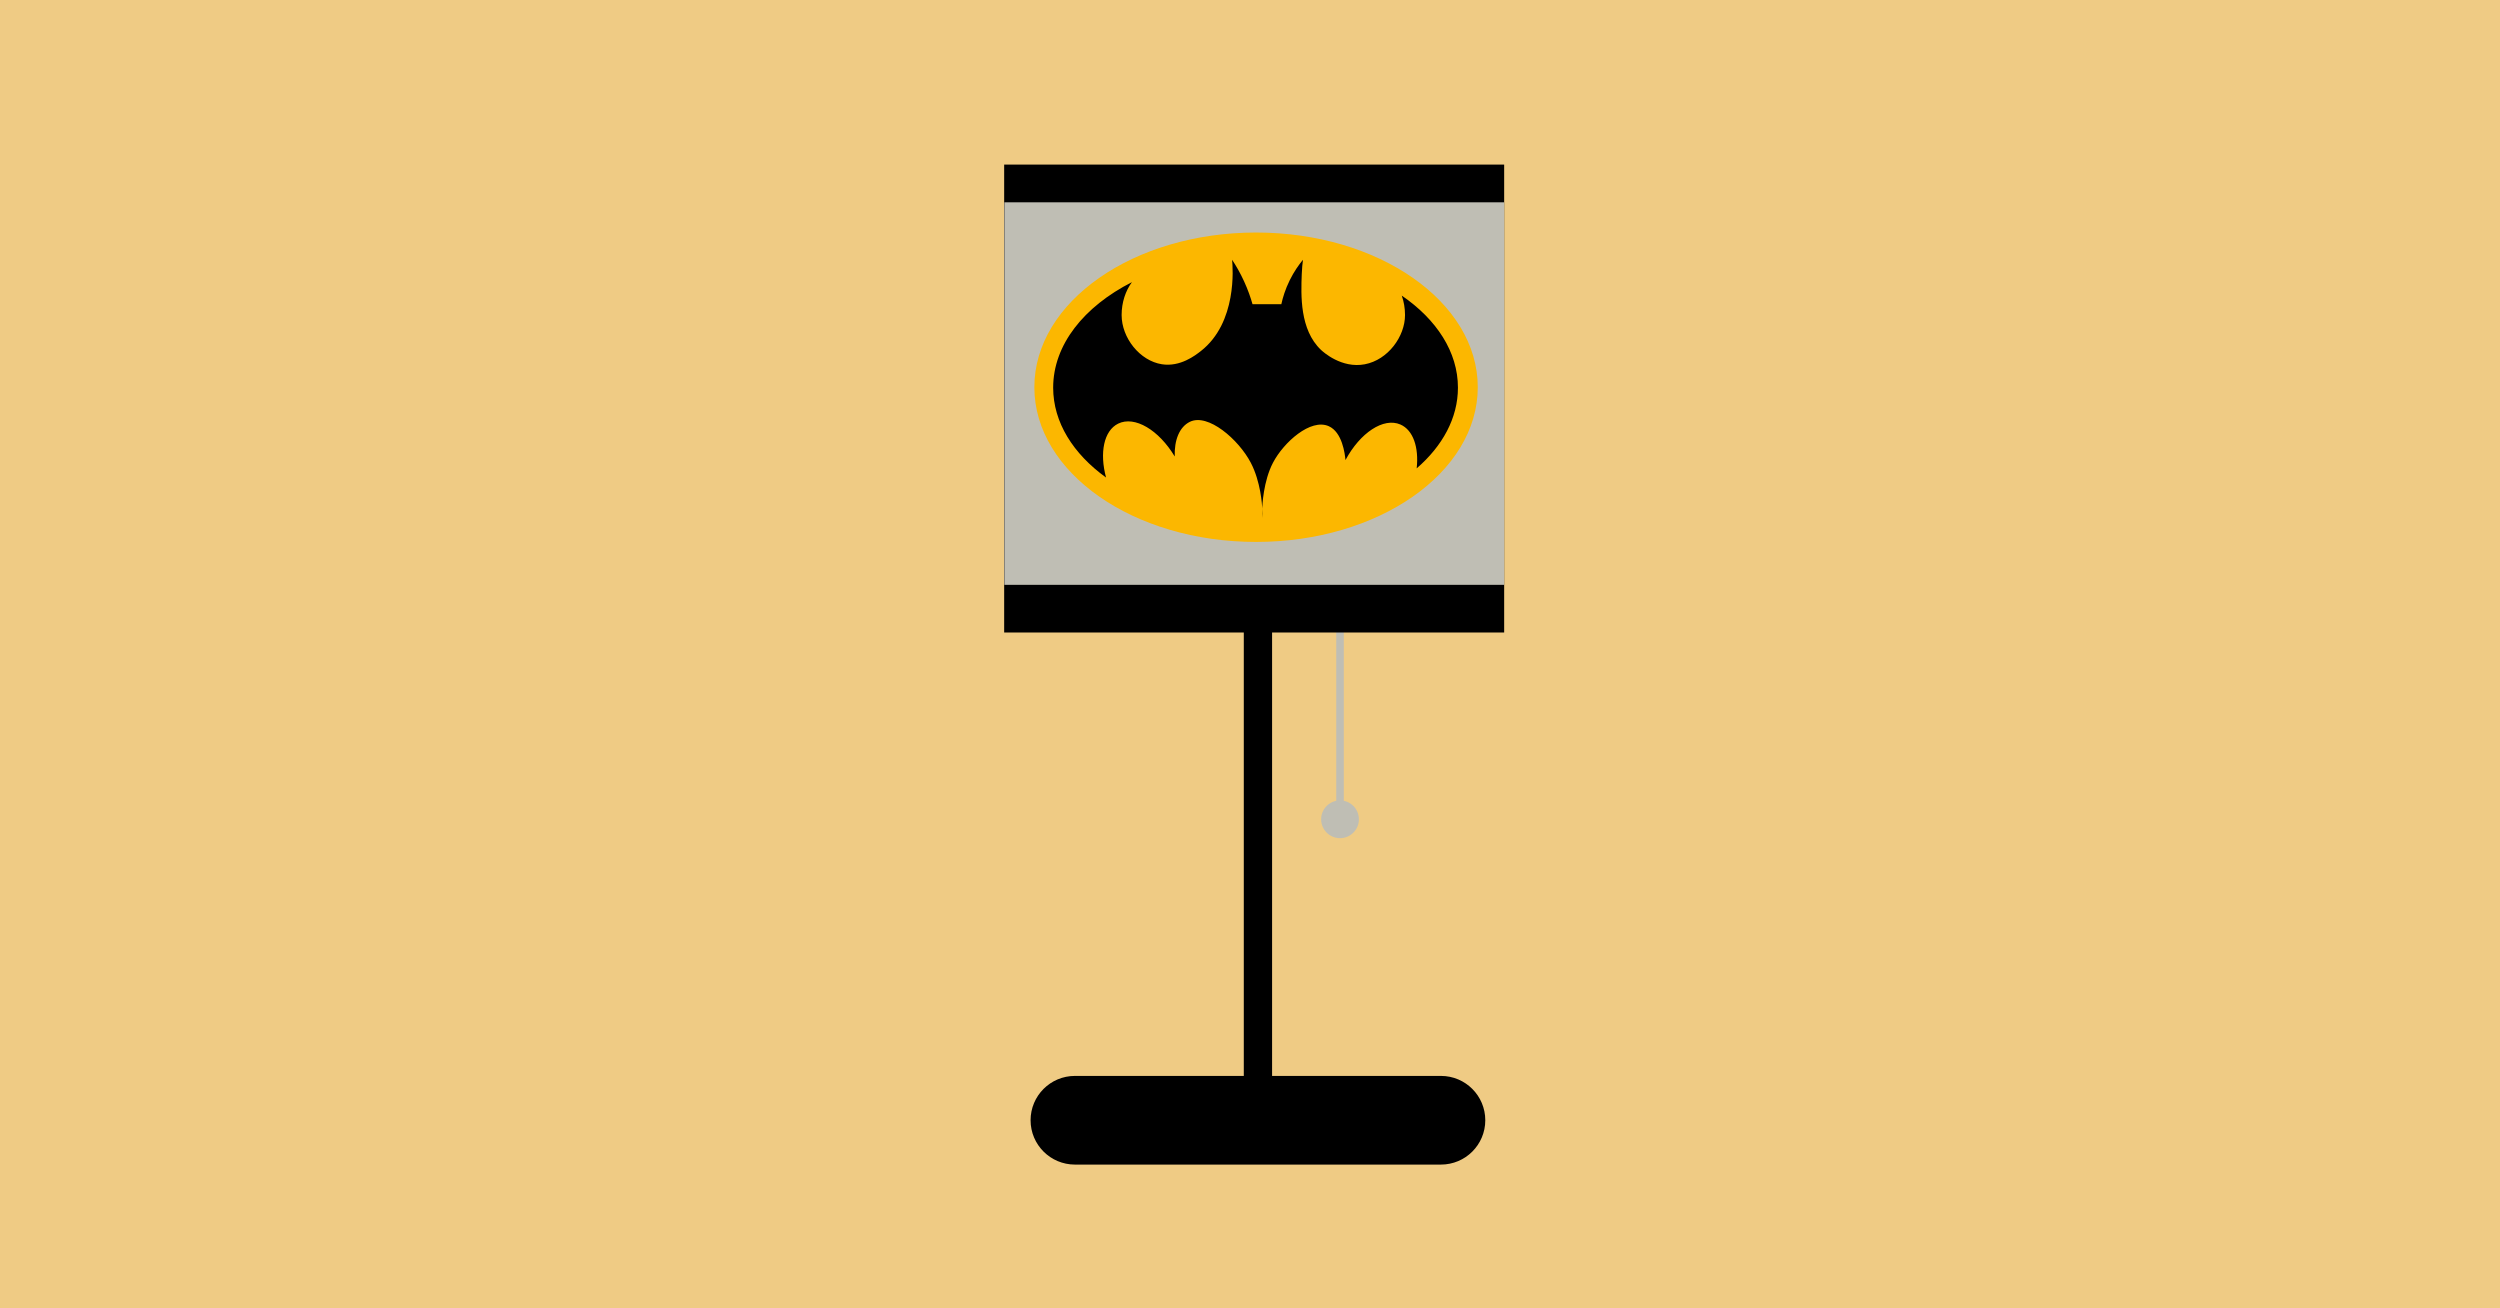
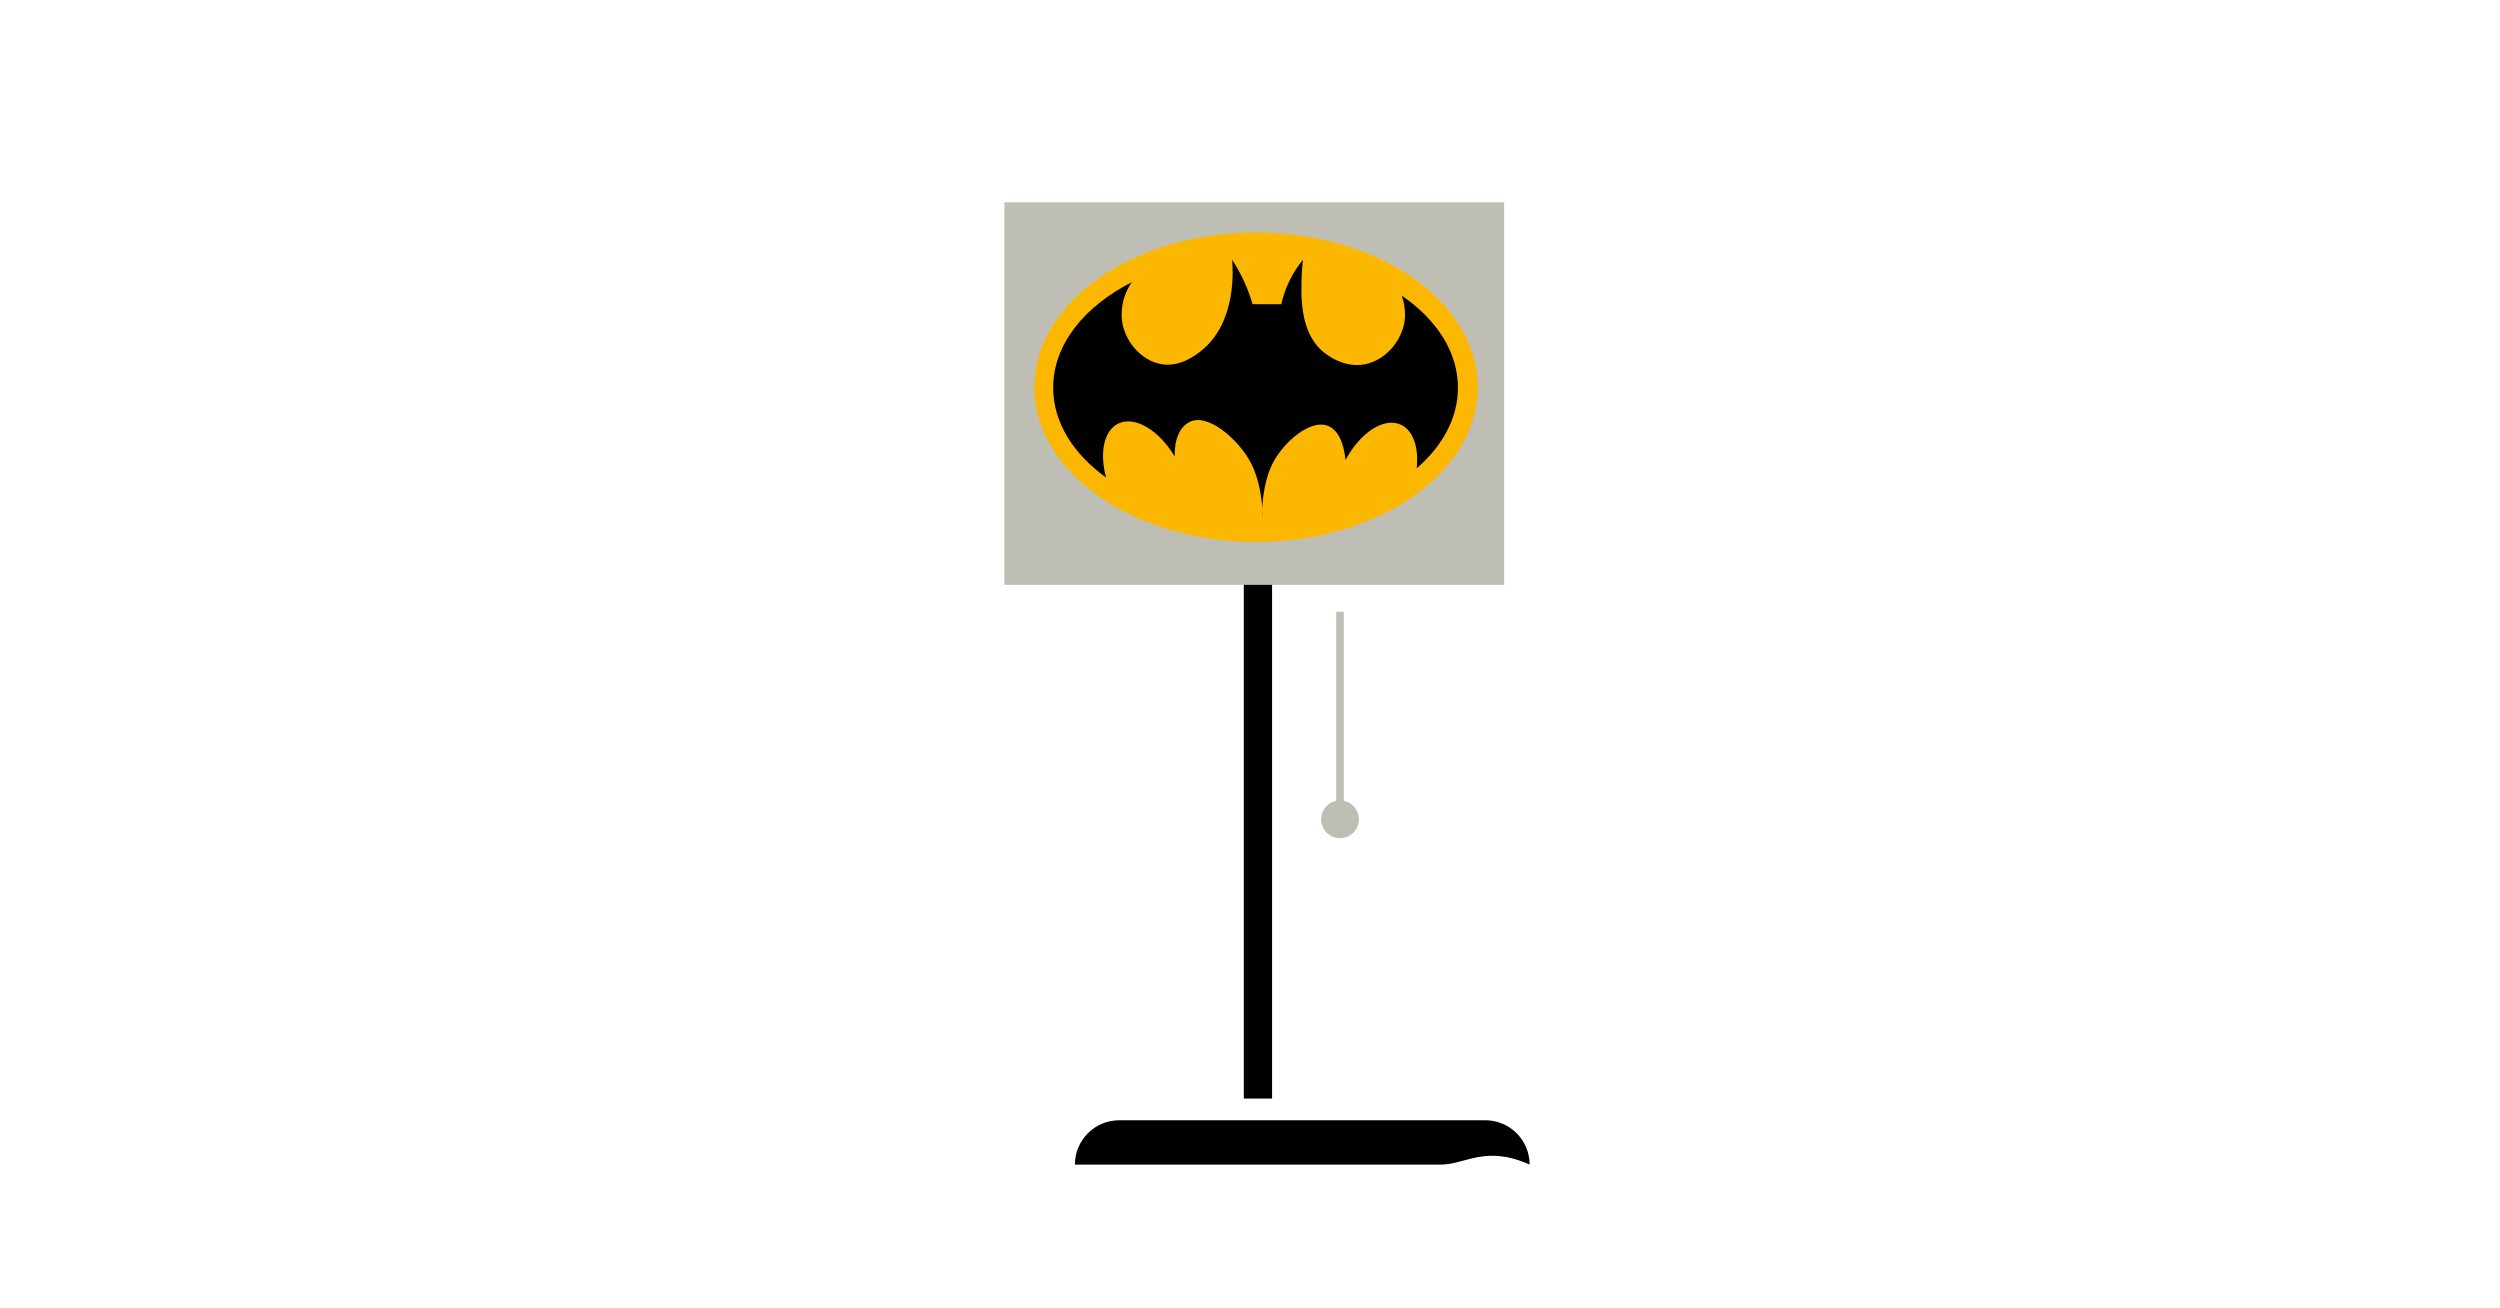
<svg xmlns="http://www.w3.org/2000/svg" version="1.1" id="Layer_1" x="0px" y="0px" viewBox="0 0 1200 628" style="enable-background:new 0 0 1200 628;" xml:space="preserve">
  <style type="text/css"> .st0{fill:#EFCB84;} .st1{fill:#BFBEB4;} .st2{fill:#FCB700;} </style>
  <g>
-     <rect class="st0" width="1200" height="628" />
-   </g>
-   <path d="M691.66,559h-175.7c-11.75,0-21.28-9.53-21.28-21.28l0,0c0-11.75,9.53-21.28,21.28-21.28h175.7 c11.75,0,21.28,9.53,21.28,21.28l0,0C712.94,549.47,703.41,559,691.66,559z" />
+     </g>
+   <path d="M691.66,559h-175.7l0,0c0-11.75,9.53-21.28,21.28-21.28h175.7 c11.75,0,21.28,9.53,21.28,21.28l0,0C712.94,549.47,703.41,559,691.66,559z" />
  <rect x="641.4" y="293.64" class="st1" width="3.62" height="95.09" />
  <rect x="597.02" y="279.15" width="13.58" height="248.15" />
-   <rect x="482" y="79" width="240" height="224.6" />
  <rect x="482.1" y="97.11" class="st1" width="239.9" height="183.61" />
  <circle class="st1" cx="643.21" cy="393.26" r="9.06" />
  <ellipse class="st2" cx="602.91" cy="185.87" rx="106.42" ry="74.26" />
  <path d="M699.81,186.08c0,14.56-7.38,27.98-19.81,38.74c1.12-10.03-1.64-18.38-7.81-21.06c-8.12-3.52-19.35,3.99-26.36,17.07 c-0.28-3.03-1.54-13.38-8.05-16.27c-8.65-3.84-21.6,7.69-26.75,17.55c-4.61,8.82-5.12,20.39-5.19,22.48c-0.06,1.68-0.03,3.07,0,4.04 c0.06-1.25,0.1-3.04,0-5.19c-0.04-0.86-0.68-12.19-5.45-21.31c-5.89-11.26-20.59-23.92-29.26-19.66c-5.05,2.48-7.52,8.81-7.26,16.64 c-7.63-12.72-19.21-19.67-27.15-15.77c-6.92,3.41-8.99,14.04-5.82,25.87c-15.76-11.37-25.38-26.51-25.38-43.12 c0-20.62,14.81-38.96,37.8-50.66c-3.07,4.19-4.94,9.72-4.94,15.78c0,11.01,8.75,21.97,19.31,23.63c8.84,1.39,16.05-4.25,18.73-6.34 c17.47-13.66,15.35-40.05,14.99-43.81c1.89,2.85,3.9,6.31,5.76,10.38c1.83,3.99,3.12,7.71,4.04,10.95c4.61,0,9.22,0,13.83,0 c0.68-3.13,1.87-7.15,4.04-11.53c2.05-4.16,4.37-7.41,6.34-9.8c-0.21,1.63-0.47,4.02-0.58,6.92c-0.38,10.09-1,26.63,9.22,36.32 c0.95,0.9,9.83,9.05,21.04,6.92c11.2-2.13,19.31-13.4,19.31-23.63c0-3.32-0.56-6.48-1.57-9.34 C689.56,153.35,699.81,168.93,699.81,186.08z" />
</svg>